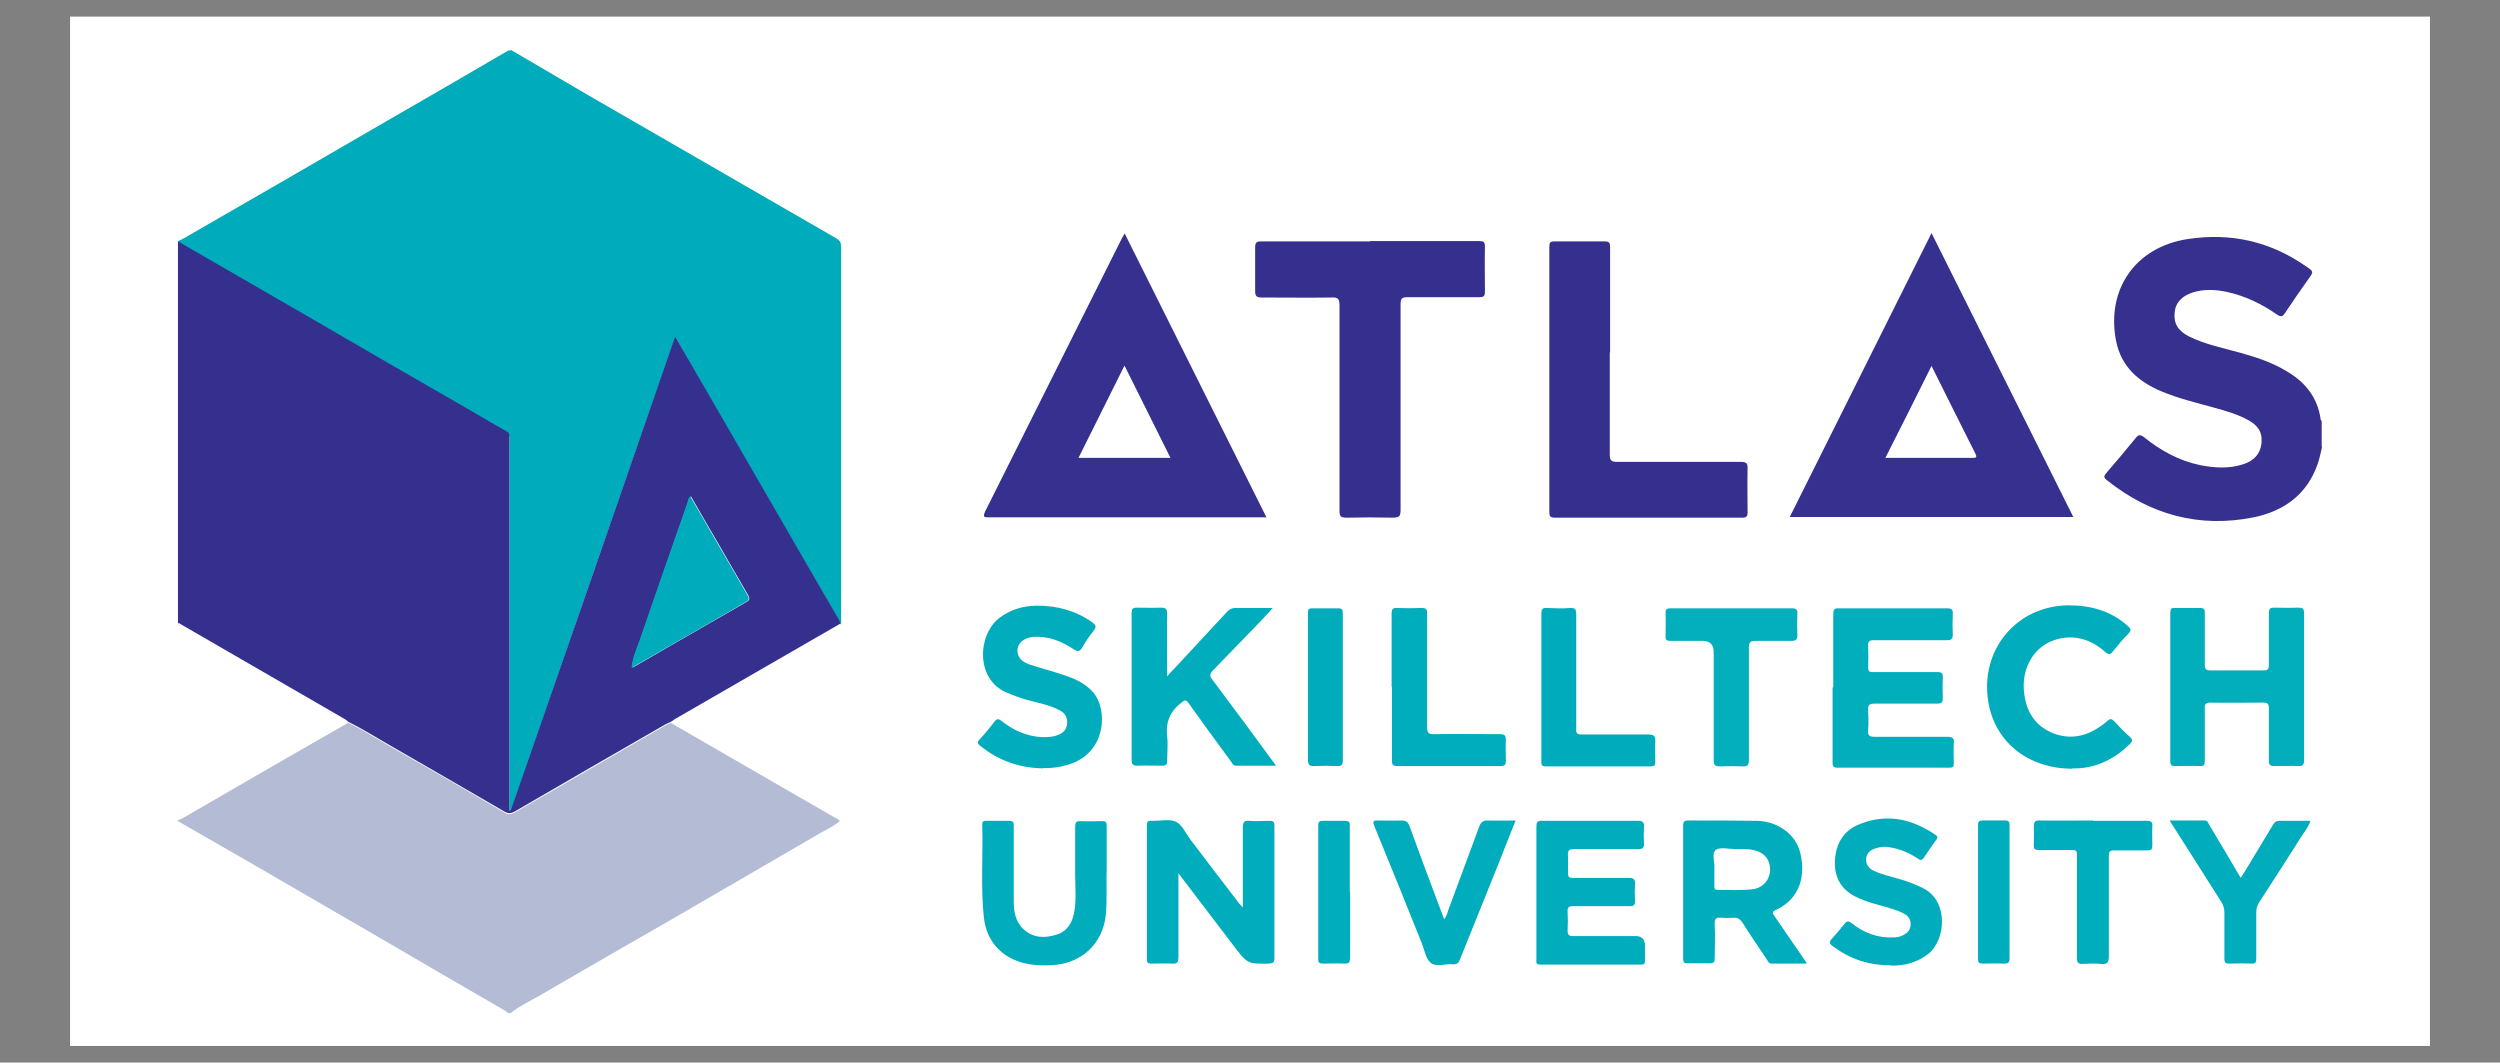
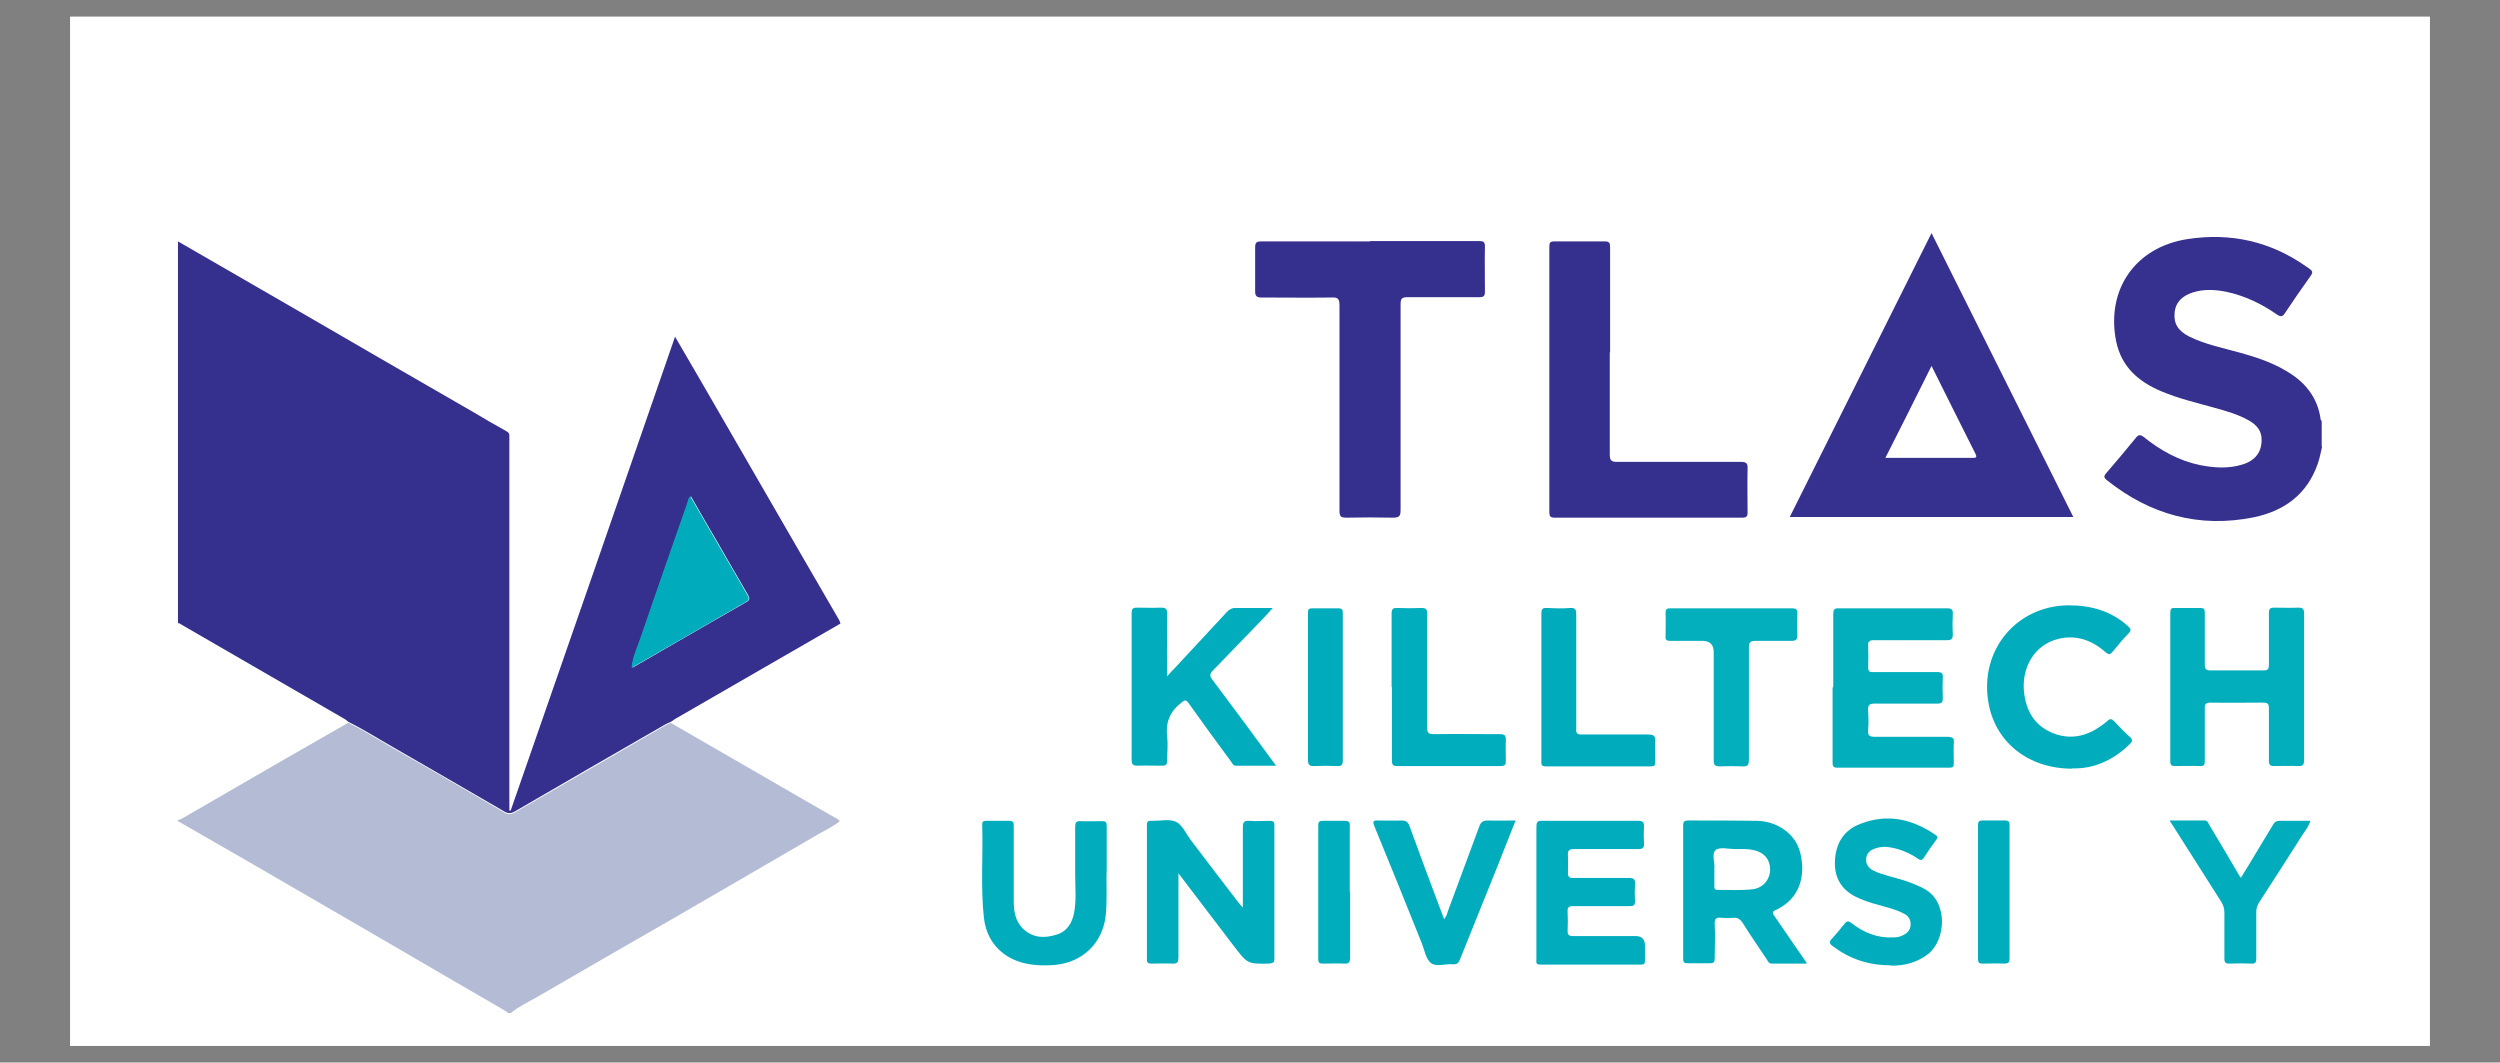
<svg xmlns="http://www.w3.org/2000/svg" id="Layer_1" data-name="Layer 1" viewBox="0 0 75.29 32">
  <rect x="0" y="0" width="75.29" height="32" fill="#808080" stroke="none" />
  <defs>
    <style>
      .cls-1 {
        fill: #02aebc;
      }

      .cls-1, .cls-2, .cls-3, .cls-4, .cls-5, .cls-6, .cls-7, .cls-8, .cls-9, .cls-10, .cls-11 {
        stroke-width: 0px;
      }

      .cls-2 {
        fill: #00adbc;
      }

      .cls-3 {
        fill: #00abbb;
      }

      .cls-4 {
        fill: #03aebd;
      }

      .cls-5 {
        fill: #fff;
      }

      .cls-6 {
        fill: #35308e;
      }

      .cls-7 {
        fill: #36308e;
      }

      .cls-8 {
        fill: #b4bbd5;
      }

      .cls-9 {
        fill: #00acbb;
      }

      .cls-10 {
        fill: #352f8e;
      }

      .cls-11 {
        fill: #01adbc;
      }
    </style>
  </defs>
  <rect class="cls-5" x="2.11" y=".5" width="71.07" height="31" />
  <g>
-     <path class="cls-9" d="m15.38,1.5c.78.46,1.56.91,2.34,1.37,2.49,1.44,4.98,2.87,7.47,4.31.1.06.14.12.14.24,0,3.74,0,7.48,0,11.23,0,.05.02.11-.02.16-.01-.04-.02-.07-.04-.11-.38-.67-.77-1.34-1.16-2-.98-1.69-1.95-3.38-2.93-5.07-.28-.48-.56-.96-.85-1.46-1.66,4.78-3.31,9.53-4.95,14.28h-.04v-.22c0-3.64,0-7.27,0-10.91,0-.04,0-.09,0-.13,0-.09-.03-.14-.1-.18-.32-.18-.65-.37-.97-.56-1.72-1-3.44-2-5.17-2.99-1.25-.72-2.49-1.44-3.74-2.16,0-.01,0-.03,0-.04.06-.03.12-.05.17-.08,2.03-1.17,4.06-2.34,6.09-3.52,1.23-.71,2.46-1.42,3.69-2.14.03,0,.05,0,.08,0Z" />
    <path class="cls-10" d="m5.36,7.27c1.25.72,2.49,1.44,3.74,2.16,1.72,1,3.45,2,5.17,2.99.32.19.64.38.97.56.08.04.11.09.1.18,0,.04,0,.09,0,.13,0,3.64,0,7.27,0,10.91v.21h.04c1.65-4.74,3.3-9.49,4.95-14.27.29.5.57.98.85,1.46.98,1.69,1.95,3.38,2.93,5.07.39.67.77,1.33,1.16,2,.02.03.03.07.04.11-1.65.95-3.29,1.9-4.94,2.85-.06.03-.11.08-.17.11-.06.03-.12.05-.17.08-1.51.87-3.02,1.74-4.53,2.62-.11.06-.19.07-.31,0-1.1-.64-2.21-1.28-3.32-1.92-.46-.26-.91-.55-1.38-.78-.03-.03-.07-.06-.1-.08-1.64-.95-3.27-1.89-4.91-2.84-.04-.02-.07-.06-.12-.05,0-3.85,0-7.69,0-11.54Zm13.67,12.83s.04,0,.05-.01c1.13-.65,2.26-1.31,3.4-1.96.11-.06.1-.11.05-.21-.32-.54-.63-1.09-.95-1.64-.26-.44-.51-.88-.77-1.33-.07.05-.07.13-.09.19-.47,1.35-.95,2.7-1.41,4.06-.1.3-.25.58-.27.9,0,0-.01,0-.02.01,0,0,0,0,0,0,0,0,0,0,0-.01Z" />
-     <path class="cls-8" d="m10.49,21.77c.48.23.92.52,1.38.78,1.11.63,2.21,1.27,3.32,1.92.11.07.2.06.31,0,1.51-.87,3.02-1.75,4.53-2.62.05-.03.11-.05.17-.08,1.03.6,2.07,1.19,3.1,1.79.61.35,1.22.71,1.84,1.06.05.03.11.04.15.11-.18.15-.39.25-.59.36-1.48.86-2.97,1.73-4.46,2.59-1.34.77-2.68,1.54-4.02,2.32-.28.16-.58.3-.84.51h-.08s-.05-.04-.07-.06c-1.27-.74-2.54-1.47-3.8-2.21-1.25-.72-2.49-1.45-3.74-2.17-.78-.45-1.55-.89-2.33-1.34,0-.01,0-.03,0-.04.06,0,.11-.03.16-.06,1.02-.59,2.04-1.18,3.06-1.77.64-.37,1.28-.73,1.92-1.1Z" />
+     <path class="cls-8" d="m10.49,21.77c.48.23.92.52,1.38.78,1.11.63,2.21,1.27,3.32,1.92.11.07.2.06.31,0,1.51-.87,3.02-1.75,4.53-2.62.05-.03.11-.05.17-.08,1.03.6,2.07,1.19,3.1,1.79.61.35,1.22.71,1.84,1.06.05.03.11.04.15.11-.18.15-.39.25-.59.36-1.48.86-2.97,1.73-4.46,2.59-1.34.77-2.68,1.54-4.02,2.32-.28.16-.58.3-.84.51h-.08s-.05-.04-.07-.06c-1.27-.74-2.54-1.47-3.8-2.21-1.25-.72-2.49-1.45-3.74-2.17-.78-.45-1.55-.89-2.33-1.34,0-.01,0-.03,0-.04.06,0,.11-.03.16-.06,1.02-.59,2.04-1.18,3.06-1.77.64-.37,1.28-.73,1.92-1.1" />
    <path class="cls-7" d="m69.93,13.46c-.04.17-.07.34-.13.51-.32.92-1.01,1.42-1.93,1.61-1.64.33-3.12-.08-4.42-1.12-.09-.07-.1-.12-.02-.21.3-.35.6-.7.89-1.06.08-.1.13-.11.24-.03.51.41,1.07.72,1.71.85.42.08.84.11,1.26-.02.4-.12.59-.39.58-.76,0-.26-.15-.43-.37-.56-.33-.19-.69-.29-1.05-.39-.54-.15-1.09-.28-1.61-.5-.68-.29-1.19-.73-1.35-1.5-.31-1.56.58-2.84,2.15-3.08,1.3-.2,2.5.07,3.58.83.22.15.22.15.07.36-.24.34-.48.68-.71,1.03-.07.11-.12.14-.25.05-.46-.32-.96-.56-1.51-.68-.34-.07-.69-.09-1.03.02-.3.1-.51.28-.54.61-.03.32.1.54.43.71.5.25,1.04.35,1.57.5.46.13.92.28,1.34.53.58.33.97.8,1.06,1.48,0,.01.02.03.03.04v.76Z" />
    <path class="cls-7" d="m53.9,15.57c1.43-2.86,2.84-5.69,4.27-8.55,1.43,2.86,2.85,5.7,4.27,8.55h-8.55Zm4.27-4.55c-.47.94-.92,1.85-1.39,2.77.9,0,1.76,0,2.62,0,.11,0,.15-.01.09-.13-.44-.87-.87-1.74-1.32-2.64Z" />
-     <path class="cls-7" d="m38.14,15.58h-1.06c-2.43,0-4.86,0-7.29,0-.15,0-.2,0-.12-.18,1.37-2.74,2.74-5.47,4.11-8.21.02-.04.05-.09.09-.16,1.43,2.86,2.84,5.69,4.27,8.55Zm-4.28-4.56c-.47.94-.92,1.85-1.38,2.77h2.77c-.46-.92-.91-1.82-1.38-2.77Z" />
    <path class="cls-10" d="m41.28,7.26c1.09,0,2.18,0,3.26,0,.14,0,.18.02.18.17-.01.45,0,.9,0,1.35,0,.13-.03.17-.17.17-.72,0-1.44,0-2.16,0-.17,0-.21.04-.21.21,0,2.07,0,4.14,0,6.2,0,.18-.04.23-.23.23-.47-.01-.94-.01-1.4,0-.16,0-.21-.03-.21-.2,0-2.07,0-4.14,0-6.2,0-.2-.06-.24-.24-.23-.7.01-1.4,0-2.11,0-.15,0-.19-.05-.19-.19,0-.44,0-.87,0-1.31,0-.15.03-.19.19-.19,1.09,0,2.18,0,3.26,0Z" />
    <path class="cls-6" d="m48.48,10.6c0,1.03,0,2.06,0,3.09,0,.19.06.22.23.22,1.24,0,2.48,0,3.72,0,.17,0,.21.05.2.21-.01.44,0,.87,0,1.31,0,.12-.03.16-.16.16-1.88,0-3.77,0-5.65,0-.14,0-.16-.05-.16-.17,0-2.66,0-5.33,0-7.99,0-.12.02-.16.15-.16.51,0,1.01,0,1.52,0,.14,0,.16.05.16.18,0,1.06,0,2.11,0,3.17Z" />
    <path class="cls-1" d="m55.21,20.67c0-.72,0-1.44,0-2.16,0-.14.02-.2.18-.19,1.08,0,2.16,0,3.24,0,.14,0,.19.03.18.18-.01.2-.01.4,0,.61,0,.13-.04.17-.17.17-.73,0-1.47,0-2.2,0-.14,0-.19.03-.18.18.01.21.01.42,0,.63,0,.13.04.16.16.15.64,0,1.28,0,1.92,0,.13,0,.18.03.17.17-.01.2-.01.4,0,.61,0,.14-.04.17-.17.17-.63,0-1.25,0-1.88,0-.16,0-.21.04-.2.2.01.19.02.39,0,.59-.02.19.06.21.22.21.72,0,1.44,0,2.16,0,.18,0,.22.05.2.21-.01.19,0,.39,0,.59,0,.1-.02.13-.13.13-1.13,0-2.25,0-3.38,0-.13,0-.14-.06-.14-.16,0-.75,0-1.49,0-2.24Z" />
    <path class="cls-1" d="m69.39,20.69c0,.73,0,1.47,0,2.2,0,.14-.04.19-.18.18-.24-.01-.48,0-.72,0-.12,0-.16-.03-.16-.16,0-.52,0-1.05,0-1.57,0-.14-.03-.18-.18-.18-.52,0-1.05.01-1.57,0-.16,0-.19.05-.18.19,0,.52,0,1.04,0,1.56,0,.12-.02.17-.15.16-.25-.01-.49,0-.74,0-.11,0-.15-.02-.15-.15,0-1.49,0-2.97,0-4.46,0-.11.02-.16.14-.15.25,0,.51,0,.76,0,.12,0,.14.04.14.15,0,.52,0,1.04,0,1.56,0,.13.04.17.17.17.53,0,1.06,0,1.59,0,.13,0,.17-.03.17-.17,0-.52,0-1.04,0-1.56,0-.12.03-.16.16-.16.24,0,.48.01.72,0,.14,0,.18.03.18.18,0,.73,0,1.47,0,2.2Z" />
    <path class="cls-11" d="m38.43,23.06c-.43,0-.82,0-1.21,0-.09,0-.11-.08-.15-.13-.43-.58-.85-1.16-1.27-1.75-.08-.11-.11-.11-.22-.02-.35.27-.48.6-.43,1.03.03.24,0,.48,0,.72,0,.12-.04.15-.15.15-.25,0-.49-.01-.74,0-.14,0-.18-.04-.18-.18,0-.99,0-1.99,0-2.98,0-.48,0-.96,0-1.44,0-.12.03-.16.16-.16.24,0,.48.01.72,0,.14,0,.19.03.19.18-.01.58,0,1.15,0,1.73,0,.04,0,.07,0,.16.09-.11.16-.18.23-.25.52-.56,1.04-1.12,1.56-1.68.09-.1.18-.14.31-.13.35,0,.69,0,1.08,0-.12.13-.21.24-.31.34-.5.51-.99,1.03-1.49,1.54-.11.11-.1.18-.01.29.63.84,1.26,1.69,1.91,2.58Z" />
    <path class="cls-11" d="m37.43,27.33c0-.83,0-1.62,0-2.41,0-.15.03-.21.19-.2.2.02.4,0,.61,0,.1,0,.15.02.15.13,0,1.34,0,2.68,0,4.02,0,.12-.05.14-.16.15-.65.01-.65.01-1.07-.54-.54-.71-1.08-1.42-1.66-2.18,0,.11,0,.17,0,.22,0,.77,0,1.53,0,2.3,0,.14-.02.21-.18.2-.21-.01-.42,0-.63,0-.1,0-.14-.02-.14-.13,0-1.35,0-2.69,0-4.04,0-.1.03-.14.13-.13.02,0,.04,0,.06,0,.23,0,.5-.06.69.03.18.09.29.34.42.52.49.65.99,1.3,1.48,1.94.02.03.05.05.1.11Z" />
    <path class="cls-11" d="m54.4,29.02c-.38,0-.71,0-1.04,0-.1,0-.12-.08-.16-.14-.24-.36-.49-.72-.72-1.09-.07-.1-.14-.16-.27-.15-.12.01-.24.01-.36,0-.16-.02-.22.02-.21.2.02.34,0,.68,0,1.02,0,.12-.03.15-.15.15-.22,0-.44,0-.66,0-.1,0-.14-.02-.14-.13,0-1.34,0-2.68,0-4.02,0-.12.04-.15.15-.15.69,0,1.38,0,2.07.01.62.01,1.16.4,1.3.94.18.69.01,1.41-.74,1.75-.12.05-.08.11-.03.18.31.46.63.91.97,1.41Zm-2.77-2.87c0,.2,0,.36,0,.53,0,.07,0,.12.1.12.35,0,.71.02,1.06-.02.3-.04.51-.28.52-.58,0-.32-.18-.53-.5-.6-.19-.04-.38-.03-.57-.03-.19,0-.45-.07-.57.03-.13.11-.02.38-.04.54Z" />
-     <path class="cls-11" d="m31.42,23.14c-.71-.01-1.35-.23-1.9-.68-.08-.06-.1-.1-.02-.19.16-.17.31-.35.45-.54.08-.1.13-.08.21-.02.35.28.75.46,1.21.49.17,0,.34,0,.5-.07.16-.06.26-.17.27-.36,0-.18-.07-.3-.23-.38-.3-.16-.64-.22-.97-.31-.22-.06-.43-.14-.64-.23-.94-.41-.85-1.77-.19-2.25.34-.25.72-.36,1.13-.36.6,0,1.16.15,1.65.5.11.08.14.13.05.25-.13.16-.24.32-.34.5-.08.13-.13.15-.27.06-.36-.24-.76-.4-1.21-.37-.35.03-.56.28-.45.56.06.15.19.22.33.27.3.1.61.18.92.28.38.12.75.26,1.02.58.41.51.38,1.71-.63,2.11-.29.11-.58.16-.89.15Z" />
    <path class="cls-11" d="m62.41,23.15c-1.33,0-2.33-.8-2.53-2.01-.26-1.58.86-2.9,2.42-2.91.68,0,1.28.17,1.79.63.09.08.1.13.01.22-.17.17-.32.36-.47.54-.07.09-.12.11-.22.02-.41-.36-.88-.53-1.42-.4-.73.18-1.09.86-1.04,1.54.05.64.34,1.13.99,1.34.49.15.94.03,1.35-.27.06-.04.12-.09.18-.14.08-.08.13-.06.2.01.15.16.3.32.47.47.1.09.08.14,0,.22-.51.5-1.11.75-1.72.73Z" />
    <path class="cls-11" d="m46.27,26.86c0-.65,0-1.3,0-1.95,0-.14.02-.2.18-.19.96,0,1.92,0,2.88,0,.14,0,.19.04.18.18-.01.16-.01.33,0,.49.01.14-.03.18-.17.18-.64,0-1.28,0-1.92,0-.18,0-.21.05-.2.21.01.17,0,.34,0,.51,0,.12.04.15.15.15.56,0,1.13,0,1.69,0,.15,0,.19.05.18.19-.01.17-.01.34,0,.51,0,.12-.04.15-.15.15-.57,0-1.14,0-1.71,0-.13,0-.18.03-.17.17.01.19.01.38,0,.57,0,.13.04.16.16.16.63,0,1.25,0,1.88,0q.29,0,.29.29c0,.15,0,.3,0,.46,0,.08-.03.11-.11.11-1.02,0-2.04,0-3.05,0-.14,0-.11-.09-.11-.16,0-.66,0-1.33,0-1.99Z" />
    <path class="cls-11" d="m33.33,26.18c-.02.4.02.9-.03,1.39-.09.83-.7,1.42-1.54,1.49-.51.04-1.01,0-1.45-.28-.41-.27-.63-.68-.68-1.15-.1-.93-.02-1.87-.05-2.8,0-.08.03-.11.11-.11.23,0,.47,0,.7,0,.13,0,.14.05.14.16,0,.75,0,1.49,0,2.24,0,.32.04.63.3.87.29.26.63.27.98.16.32-.09.48-.35.54-.67.07-.38.03-.76.03-1.13,0-.48,0-.96,0-1.44,0-.13.02-.19.17-.18.21.01.43,0,.64,0,.11,0,.14.03.14.14,0,.41,0,.82,0,1.32Z" />
    <path class="cls-11" d="m56.93,29.07c-.68,0-1.24-.2-1.74-.58-.1-.07-.11-.13-.02-.22.13-.14.26-.3.38-.45.07-.09.12-.09.21-.02.37.29.79.46,1.28.43.09,0,.18-.02.26-.06.13-.06.23-.15.24-.31.01-.17-.07-.28-.21-.35-.25-.13-.53-.19-.8-.27-.19-.05-.37-.11-.55-.19-.49-.21-.74-.58-.72-1.11.02-.53.26-.94.77-1.13.82-.32,1.57-.14,2.27.34.06.04.06.08.02.13-.13.18-.26.36-.38.55-.06.09-.11.08-.18.03-.25-.17-.53-.29-.83-.34-.16-.03-.3-.02-.45.03-.16.05-.27.15-.28.32-.01.16.08.28.22.35.27.13.56.18.84.27.24.07.46.16.68.27.75.4.66,1.55.13,1.97-.35.27-.74.36-1.13.35Z" />
    <path class="cls-4" d="m52.16,18.32c.6,0,1.2,0,1.8,0,.13,0,.18.03.17.17-.01.21-.01.43,0,.64,0,.14-.05.17-.18.17-.36,0-.72,0-1.08,0-.16,0-.2.05-.2.2,0,1.13,0,2.25,0,3.38,0,.16-.04.21-.2.2-.22-.01-.44-.01-.66,0-.16,0-.2-.03-.2-.19,0-1.08,0-2.16,0-3.25q0-.34-.34-.34c-.32,0-.65,0-.97,0-.1,0-.15-.02-.14-.14,0-.23.01-.47,0-.7,0-.13.05-.14.16-.14.61,0,1.21,0,1.82,0Z" />
    <path class="cls-11" d="m45.64,24.72c-.18.46-.36.9-.53,1.34-.38.94-.76,1.89-1.14,2.83-.04.11-.09.16-.22.15-.23-.02-.5.09-.66-.04-.15-.12-.19-.39-.27-.59-.47-1.18-.95-2.36-1.43-3.53-.05-.13-.05-.18.11-.17.23,0,.47.01.7,0,.13,0,.2.03.25.17.31.86.63,1.71.95,2.56.03.08.06.15.09.24.08-.09.1-.19.13-.28.31-.84.62-1.67.93-2.51.05-.14.12-.18.26-.18.27.01.54,0,.84,0Z" />
    <path class="cls-2" d="m41.91,20.69c0-.73,0-1.47,0-2.2,0-.14.03-.19.18-.18.24.01.48.01.72,0,.15,0,.17.05.17.18,0,1.14,0,2.27,0,3.41,0,.16.03.21.2.21.66-.01,1.33,0,1.99,0,.15,0,.18.04.18.18-.01.2,0,.4,0,.61,0,.13-.02.17-.16.17-1.04,0-2.07,0-3.11,0-.13,0-.16-.04-.16-.16,0-.74,0-1.48,0-2.22Z" />
    <path class="cls-9" d="m46.42,20.68c0-.73,0-1.47,0-2.2,0-.13.03-.18.17-.17.23.01.47.02.7,0,.16-.01.18.06.18.2,0,1.02,0,2.05,0,3.07,0,.13,0,.25,0,.38-.01.13.04.16.16.16.67,0,1.34,0,2.01,0,.18,0,.22.06.21.22-.01.2,0,.4,0,.61,0,.1-.03.13-.13.13-1.06,0-2.11,0-3.17,0-.15,0-.13-.08-.13-.17,0-.74,0-1.48,0-2.22Z" />
    <path class="cls-11" d="m67.49,26.43c.16-.26.31-.5.45-.74.17-.29.35-.57.52-.86.04-.07.09-.11.18-.11.31,0,.62,0,.94,0-.05.17-.15.29-.23.41-.43.68-.87,1.36-1.31,2.04-.06.09-.09.19-.09.3,0,.46,0,.92,0,1.39,0,.12-.02.17-.15.16-.21-.01-.43-.01-.65,0-.13,0-.16-.03-.16-.16,0-.46,0-.91,0-1.37,0-.13-.03-.23-.1-.34-.51-.8-1.02-1.6-1.55-2.44.37,0,.71,0,1.06,0,.09,0,.1.08.14.14.31.51.61,1.03.93,1.57Z" />
-     <path class="cls-2" d="m63.04,24.72c.54,0,1.07,0,1.61,0,.13,0,.18.03.17.17-.01.19,0,.38,0,.57,0,.12-.03.15-.15.15-.33,0-.66,0-.99,0-.15,0-.17.04-.17.18,0,1,0,2.01,0,3.01,0,.2-.06.25-.24.23-.18-.02-.37-.01-.55,0-.13,0-.17-.03-.17-.17,0-.92,0-1.85,0-2.77,0-.12,0-.24,0-.36,0-.1-.03-.13-.13-.13-.34,0-.68,0-1.02,0-.11,0-.16-.03-.15-.15,0-.18.01-.37,0-.55,0-.14.03-.2.18-.19.53.01,1.06,0,1.59,0Z" />
    <path class="cls-9" d="m40.44,20.71c0,.73,0,1.45,0,2.18,0,.14-.03.19-.18.18-.22-.01-.44-.01-.66,0-.16.01-.21-.03-.21-.2,0-1.23,0-2.45,0-3.68,0-.25,0-.49,0-.74,0-.1.03-.13.13-.13.26,0,.52,0,.78,0,.13,0,.14.05.14.16,0,.75,0,1.49,0,2.24Z" />
    <path class="cls-2" d="m40.66,26.87c0,.66,0,1.31,0,1.97,0,.14-.04.19-.18.18-.21-.01-.42,0-.63,0-.11,0-.15-.02-.15-.14,0-1.34,0-2.68,0-4.02,0-.11.03-.14.14-.14.22,0,.44,0,.66,0,.13,0,.16.05.15.16,0,.66,0,1.33,0,1.99Z" />
    <path class="cls-2" d="m60.52,26.86c0,.66,0,1.33,0,1.99,0,.14-.04.17-.17.17-.21-.01-.43,0-.64,0-.1,0-.14-.02-.14-.14,0-1.35,0-2.69,0-4.04,0-.1.04-.13.13-.13.23,0,.46,0,.68,0,.13,0,.14.05.14.16,0,.66,0,1.33,0,1.99Z" />
    <path class="cls-3" d="m19.02,20.1c.03-.32.17-.6.27-.9.46-1.35.94-2.71,1.41-4.06.02-.06.02-.14.09-.19.26.44.51.89.77,1.33.32.55.63,1.09.95,1.64.06.1.06.15-.05.21-1.13.65-2.26,1.31-3.4,1.96-.02,0-.04,0-.05.01h0Z" />
    <path class="cls-3" d="m19.02,20.1s0,0,0,.01c0,0,0,0,0,0,0,0,.01,0,.02-.01,0,0,0,0,0,0Z" />
  </g>
</svg>